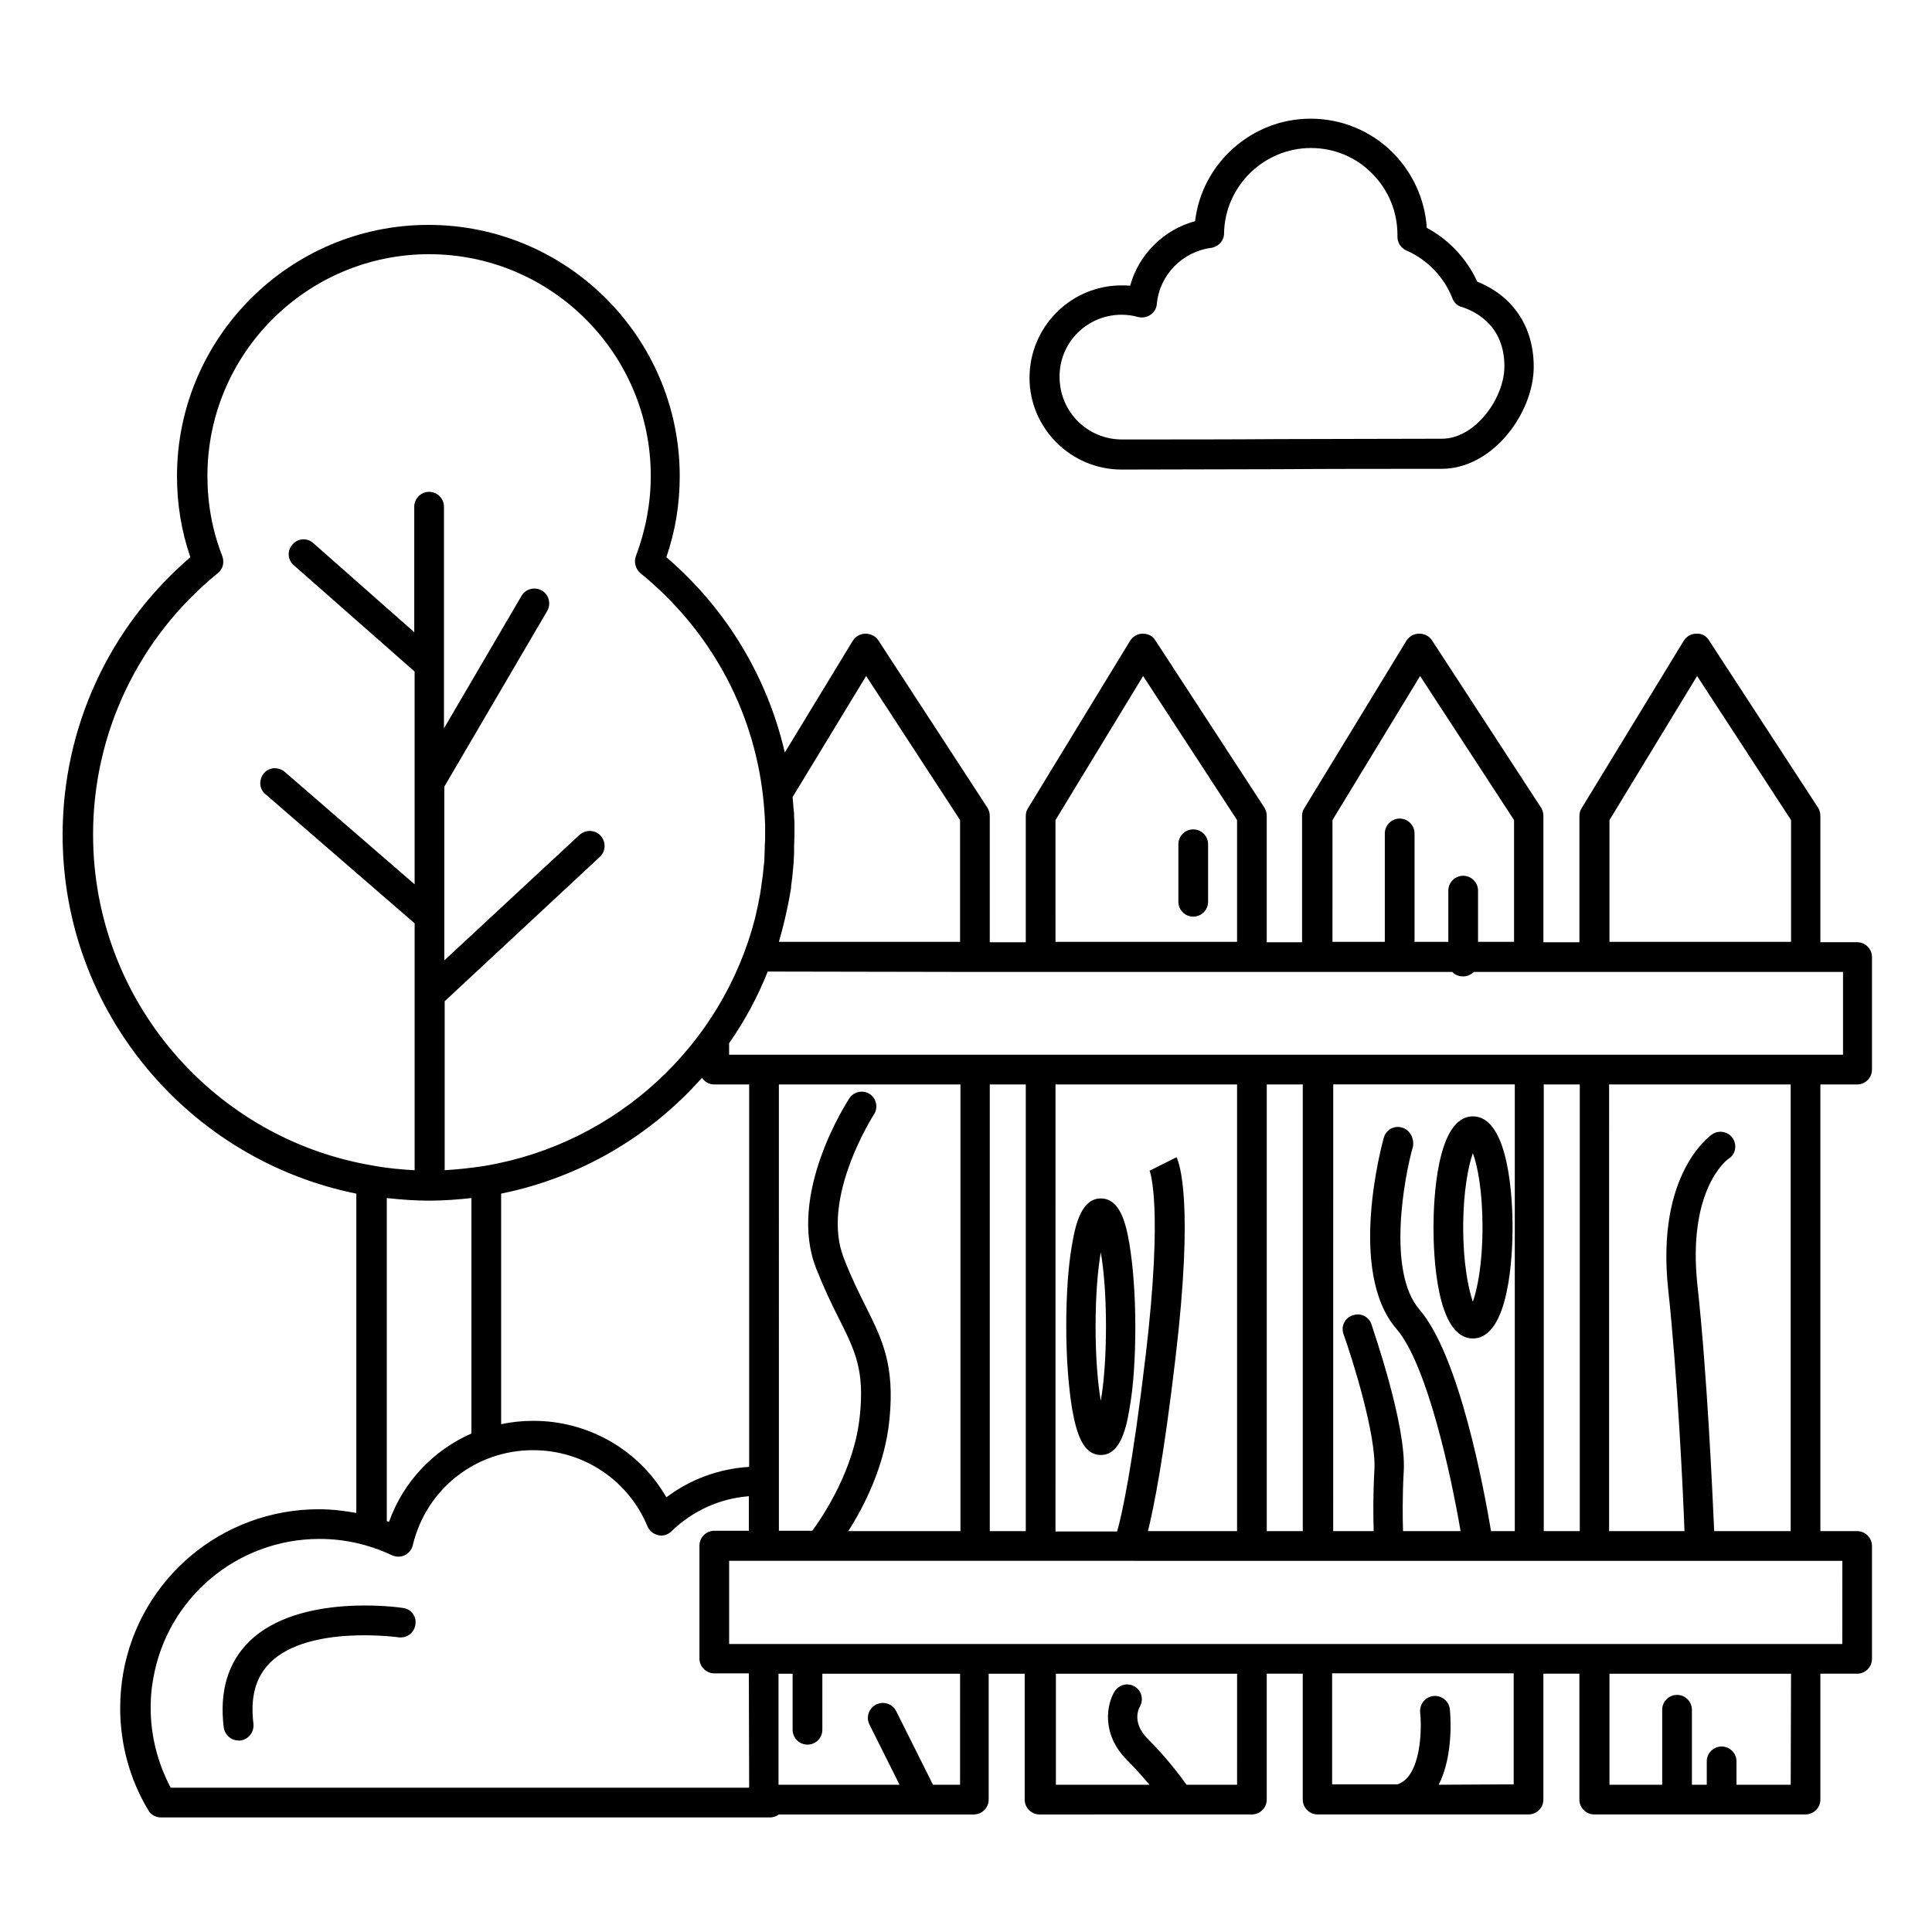
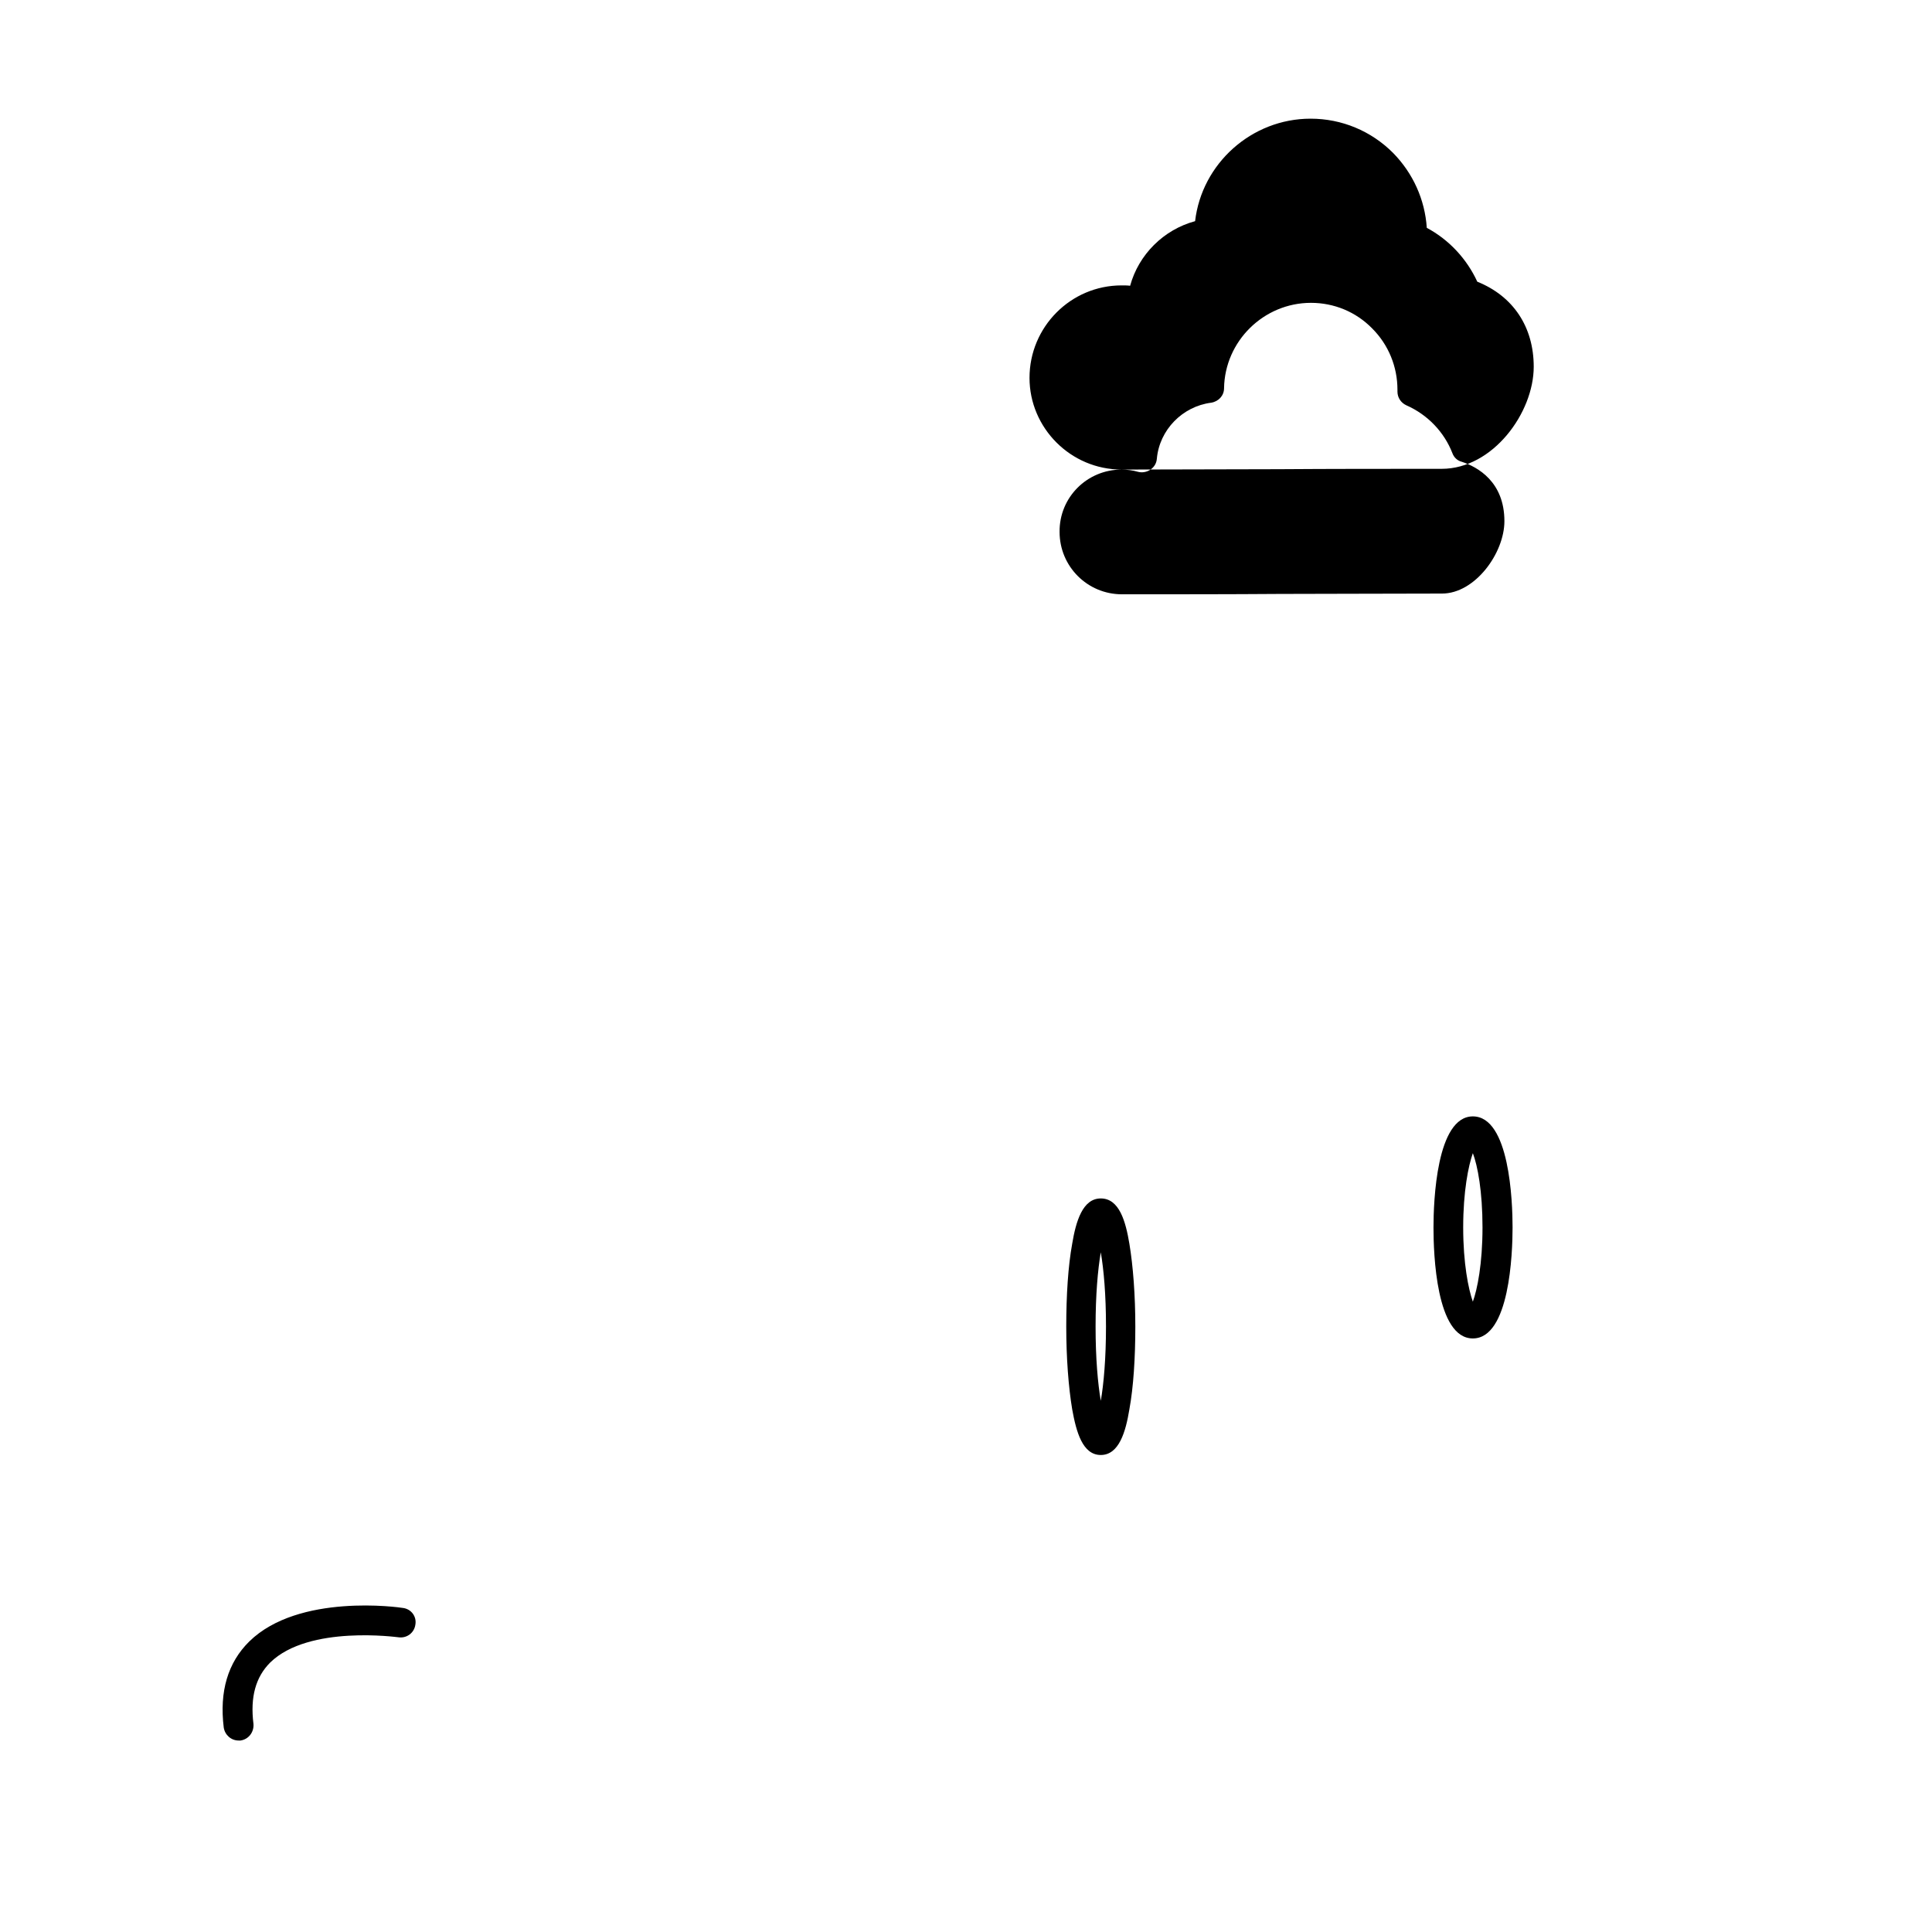
<svg xmlns="http://www.w3.org/2000/svg" fill="#000000" width="800px" height="800px" version="1.1" viewBox="144 144 512 512">
  <g>
-     <path d="m636.16 549.77h-9.742v-118.38h9.742c2.164 0 3.938-1.77 3.938-3.938v-29.816c0-2.164-1.77-3.938-3.938-3.938h-9.742v-33.457c0-0.789-0.195-1.477-0.59-2.164l-28.93-44.379c-0.688-1.18-1.969-1.871-3.344-1.77-1.379 0-2.559 0.688-3.344 1.871l-27.059 44.379c-0.395 0.59-0.59 1.277-0.59 2.066v33.457h-9.543v-33.457c0-0.789-0.195-1.477-0.59-2.164l-28.93-44.379c-0.688-1.082-1.969-1.77-3.344-1.77h-0.098c-1.379 0-2.559 0.688-3.344 1.871l-27.059 44.379c-0.395 0.59-0.59 1.277-0.59 2.066v33.457l-9.363-0.004v-33.457c0-0.789-0.195-1.477-0.59-2.164l-28.93-44.375c-0.688-1.18-1.969-1.77-3.344-1.77-1.379 0-2.559 0.688-3.344 1.871l-27.059 44.379c-0.395 0.59-0.59 1.277-0.59 2.066v33.457h-9.543v-33.457c0-0.789-0.195-1.477-0.59-2.164l-28.93-44.379c-0.688-1.082-1.969-1.77-3.344-1.77h-0.098c-1.379 0-2.559 0.688-3.344 1.871l-18.008 29.617c-4.625-19.977-15.449-38.082-31.391-51.758 2.363-6.887 3.543-14.07 3.543-21.453 0-36.703-29.816-66.617-66.617-66.617-36.703 0-66.617 29.914-66.617 66.617 0 7.379 1.18 14.562 3.543 21.453-21.551 18.5-33.852 45.164-33.852 73.602 0 46.938 33.457 86.102 77.836 95.055v84.625c-3.246-0.59-6.594-0.984-9.938-0.984-25.586 0-47.43 18.301-51.855 43.492-0.492 2.953-0.789 6.004-0.789 9.152 0 9.645 2.559 18.992 7.477 27.16 0.688 1.18 1.969 1.871 3.344 1.871h161.38c0.887 0 1.672-0.297 2.363-0.789h51.66c2.164 0 3.938-1.77 3.938-3.938v-33.359h9.543v33.359c0 2.164 1.77 3.938 3.938 3.938l56.273-0.008c2.164 0 3.938-1.77 3.938-3.938v-33.359h9.543v33.359c0 2.164 1.77 3.938 3.938 3.938h55.891c2.164 0 3.938-1.77 3.938-3.938v-33.359h9.543v33.359c0 2.164 1.77 3.938 3.938 3.938h55.988c2.164 0 3.938-1.77 3.938-3.938v-33.359h9.742c2.164 0 3.938-1.77 3.938-3.938v-29.914c-0.004-2.16-1.773-3.93-3.938-3.93zm-65.633-188.44 23.223-38.18 24.895 38.18v32.273h-48.117zm-73.406 0 23.223-38.18 24.895 38.18v32.273h-9.543v-13.578c0-2.164-1.77-3.938-3.938-3.938-2.164 0-3.938 1.77-3.938 3.938v13.578h-8.953v-28.734c0-2.164-1.77-3.938-3.938-3.938-2.164 0-3.938 1.77-3.938 3.938v28.734h-13.875zm-73.406 0 23.223-38.18 24.895 38.18v32.273h-48.117zm-73.309 32.273c0.789-2.656 1.477-5.41 2.066-8.168 0.098-0.492 0.195-0.887 0.297-1.379 0.098-0.492 0.195-0.984 0.297-1.477 0.195-0.887 0.297-1.77 0.492-2.754 0.098-0.395 0.098-0.688 0.098-1.082 0.098-0.688 0.195-1.477 0.297-2.164 0-0.395 0.098-0.688 0.098-1.082 0.098-0.984 0.195-1.969 0.297-3.051v-0.59c0.098-0.887 0.098-1.77 0.098-2.559v-0.984c0-0.984 0.098-1.969 0.098-2.953v-0.195-2.559c0-0.59 0-1.277-0.098-1.871v-0.59c0-0.789-0.098-1.574-0.195-2.363v-0.098c-0.098-0.789-0.098-1.672-0.195-2.461l19.484-32.078 24.895 38.18v32.273zm51.953 7.973h126.54c0.688 0.789 1.672 1.18 2.856 1.18 1.18 0 2.066-0.492 2.856-1.18h97.809v21.941h-295.2v-3.051c4.133-5.902 7.578-12.301 10.234-18.992zm200.84 44.082c-1.18-1.77-3.641-2.262-5.41-1.082-0.59 0.395-14.957 10.43-11.711 41.031 2.461 22.828 3.938 53.234 4.328 64.156h-19.977l0.004-118.38h48.117v118.38h-20.27c-0.492-10.727-1.871-41.723-4.43-65.043-2.754-25.387 7.773-33.359 8.266-33.652 1.867-1.18 2.262-3.641 1.082-5.41zm-40.543-14.27v118.38h-9.543v-118.38zm-47.133 11.414c-2.066-0.59-4.231 0.59-4.82 2.754-0.395 1.477-9.742 35.426 3.344 50.578 8.168 9.445 14.465 38.672 17.023 53.629h-15.254c-0.098-3.445-0.195-9.055 0.195-15.941 0.688-12.398-8.266-37.785-8.562-38.867-0.688-2.066-2.953-3.148-5.019-2.363-2.066 0.688-3.148 2.953-2.363 5.019 2.461 6.887 8.66 26.766 8.168 35.816-0.395 6.988-0.297 12.695-0.195 16.336h-10.727l0.008-118.38h48.117v118.38h-6.297c-1.871-11.121-8.363-46.445-18.992-58.746-8.562-9.938-4.133-34.637-1.672-43.297 0.297-2.16-0.887-4.324-2.953-4.918zm-26.273-11.414v118.38l-9.543 0.004v-118.38zm-33.453 19.289-7.086 3.543-0.098-0.098c0.195 0.395 3.641 9.645-0.984 49.004-3.543 29.816-6.297 42.215-7.578 46.738h-16.336l0.004-118.48h48.117v118.38h-23.617c1.574-6.394 4.231-19.68 7.281-45.758 4.922-41.422 1.082-51.656 0.297-53.328zm-39.953-19.289v118.38h-9.543v-118.38zm-42.508 58.648c-1.77-3.543-3.738-7.477-5.707-12.594-6.297-15.844 7.773-37.785 7.969-38.082 1.18-1.77 0.688-4.231-1.082-5.41-1.77-1.18-4.231-0.688-5.41 1.082-0.688 1.082-16.629 25.586-8.758 45.266 2.164 5.41 4.133 9.543 6.004 13.188 4.231 8.461 6.789 13.578 5.512 25.684-1.379 14.07-9.645 26.469-12.594 30.504h-8.855l-0.004-118.29h48.117v118.38h-29.719c4.133-6.496 9.742-17.32 10.922-29.719 1.379-14.363-1.867-20.957-6.394-30.008zm-30.801-58.648v101.35c-7.969 0.492-15.547 3.246-21.941 8.07-7.184-12.496-20.566-20.27-35.227-20.27-2.953 0-5.805 0.297-8.562 0.887v-61.105c20.961-4.231 39.559-15.254 53.234-30.699 0.688 1.082 1.871 1.77 3.246 1.77zm-173.87-66.223c0-26.961 12.102-52.25 33.062-69.273 1.379-1.082 1.77-2.856 1.18-4.527-2.656-6.789-3.938-13.875-3.938-21.254 0-32.375 26.371-58.746 58.746-58.746s58.746 26.371 58.746 58.746c0 7.281-1.379 14.465-3.938 21.254-0.59 1.574-0.098 3.445 1.18 4.527 18.301 14.859 29.816 35.816 32.473 58.844 0.297 2.559 0.492 5.215 0.59 7.773v1.672 0.887 0.195c0 0.887 0 1.871-0.098 2.754v0.887c0 0.887-0.098 1.672-0.098 2.559v0.492c-0.098 0.887-0.195 1.871-0.297 2.754 0 0.395-0.098 0.688-0.098 1.082-0.098 0.688-0.195 1.379-0.297 2.066-0.098 0.492-0.098 0.984-0.195 1.477-0.098 0.59-0.195 1.277-0.297 1.871-0.098 0.492-0.195 0.984-0.297 1.477-0.098 0.395-0.098 0.688-0.195 1.082-0.297 1.18-0.492 2.363-0.789 3.543-8.66 33.75-36.703 59.73-71.438 65.633-0.195 0-0.395 0.098-0.59 0.098-3.344 0.492-6.789 0.887-10.234 1.082v-44.773l41.133-38.277c1.574-1.477 1.672-3.938 0.195-5.609-1.477-1.574-3.938-1.672-5.609-0.195l-35.816 33.258v-46.051l27.258-46.543c1.082-1.871 0.492-4.328-1.379-5.41s-4.328-0.492-5.41 1.379l-20.562 35.129v-58.746c0-2.164-1.77-3.938-3.938-3.938-2.164 0-3.938 1.77-3.938 3.938v33.258l-26.766-23.617c-1.672-1.477-4.133-1.277-5.512 0.395-1.477 1.672-1.277 4.133 0.395 5.512l31.98 28.141 0.004 56.387-34.441-29.816c-1.672-1.379-4.133-1.277-5.512 0.395-1.379 1.672-1.277 4.133 0.395 5.512l39.559 34.242v65.434c-3.445-0.195-6.887-0.492-10.234-1.082-0.195 0-0.395-0.098-0.492-0.098-42.215-6.887-74.488-43.59-74.488-87.773zm100.27 96.336v62.387c-10.035 4.43-18.008 12.695-21.844 23.418-0.195-0.098-0.395-0.098-0.59-0.195v-85.609c3.641 0.395 7.477 0.688 11.219 0.688 3.836 0 7.574-0.297 11.215-0.688zm73.602 156.26h-153.3c-3.445-6.496-5.312-13.777-5.312-21.156 0-2.656 0.195-5.215 0.688-7.773 3.738-21.453 22.336-37 44.082-37 6.691 0 13.086 1.477 19.188 4.328 1.082 0.492 2.363 0.492 3.344 0 1.082-0.492 1.871-1.477 2.164-2.656 3.543-14.859 16.629-25.191 31.883-25.191 13.285 0 25.191 7.871 30.309 20.172 0.492 1.18 1.574 2.066 2.856 2.363 1.277 0.297 2.559-0.098 3.543-1.082 5.609-5.41 12.793-8.66 20.469-9.25v9.152h-9.152c-2.164 0-3.938 1.77-3.938 3.938v29.914c0 2.164 1.77 3.938 3.938 3.938h9.152zm55.895-0.785h-7.184l-9.742-19.484c-0.984-1.969-3.344-2.754-5.312-1.77s-2.754 3.344-1.77 5.312l7.969 15.941h-32.078v-29.422h3.738v14.859c0 2.164 1.77 3.938 3.938 3.938 2.164 0 3.938-1.77 3.938-3.938v-14.859h36.508zm73.406 0h-13.383c-1.77-2.461-5.312-7.184-10.234-12.102-4.231-4.231-2.559-7.871-2.164-8.562 1.082-1.871 0.492-4.231-1.277-5.312-1.871-1.18-4.231-0.59-5.41 1.277-1.969 3.148-3.738 11.121 3.344 18.203 2.262 2.262 4.231 4.527 5.902 6.496h-24.797v-29.422h48.02zm53.43 0c4.133-8.07 3.051-19.285 2.953-19.977-0.195-2.164-2.164-3.738-4.328-3.543-2.164 0.195-3.738 2.164-3.543 4.328 0.492 4.328 0.297 17.023-6.004 19.09h-17.32v-29.422h48.117v29.422zm93.285 0h-14.367v-6.199c0-2.164-1.77-3.938-3.938-3.938-2.164 0-3.938 1.77-3.938 3.938v6.199h-3.938v-19.875c0-2.164-1.77-3.938-3.938-3.938-2.164 0-3.938 1.77-3.938 3.938v19.875h-13.973v-29.422h48.117zm13.676-37.297h-295v-22.043h105.69l32.859 0.004h156.46z" />
-     <path d="m460.22 363.79c-2.164 0-3.938 1.77-3.938 3.938v15.254c0 2.164 1.77 3.938 3.938 3.938 2.164 0 3.938-1.77 3.938-3.938v-15.254c0-2.168-1.773-3.938-3.938-3.938z" />
    <path d="m435.72 461.6c-4.82 0-6.594 6.102-7.578 12.004-1.082 5.902-1.574 13.676-1.574 21.941s0.59 16.039 1.574 21.941c1.082 6.004 2.754 12.102 7.578 12.102 4.82 0 6.594-6.102 7.578-12.102 1.082-5.902 1.574-13.676 1.574-21.941s-0.59-16.039-1.574-21.941c-0.984-5.902-2.66-12.004-7.578-12.004zm0 53.629c-0.789-4.625-1.379-11.219-1.379-19.68s0.59-15.055 1.379-19.68c0.789 4.625 1.379 11.219 1.379 19.68-0.004 8.461-0.594 15.152-1.379 19.68z" />
    <path d="m534.32 498.7c9.742 0 10.527-22.535 10.527-29.422 0-6.887-0.789-29.422-10.527-29.422-9.645 0-10.43 22.535-10.43 29.422-0.004 6.887 0.688 29.422 10.43 29.422zm0-49.102c1.277 3.344 2.559 10.137 2.559 19.68 0 9.645-1.379 16.434-2.559 19.68-1.18-3.344-2.559-10.137-2.559-19.68 0-9.547 1.375-16.336 2.559-19.68z" />
-     <path d="m441.23 268.44c14.367 0 28.242-0.098 41.723-0.098 13.777-0.098 27.945-0.098 43.098-0.098 13.578 0 24.402-14.859 24.402-27.059 0-10.527-5.41-18.695-14.957-22.535-2.754-6.004-7.477-11.121-13.383-14.27-0.492-7.477-3.641-14.465-8.953-19.875-5.805-5.805-13.578-9.055-21.844-9.055-15.645 0-28.832 11.906-30.602 27.16-8.363 2.262-14.957 8.855-17.219 17.121-0.688-0.098-1.477-0.098-2.262-0.098-13.48 0-24.402 11.02-24.402 24.5-0.004 13.285 10.918 24.305 24.398 24.305zm0-41.031c1.477 0 2.953 0.195 4.328 0.59 1.082 0.297 2.363 0.098 3.344-0.59 0.984-0.688 1.574-1.672 1.672-2.856 0.688-7.676 6.789-13.875 14.367-14.859 1.969-0.297 3.445-1.871 3.445-3.836 0.195-12.496 10.527-22.633 23.027-22.633 6.102 0 11.906 2.363 16.234 6.789 4.328 4.328 6.691 10.137 6.691 16.234v0.492c0 1.574 0.887 2.953 2.363 3.641 5.609 2.461 10.035 7.086 12.203 12.695 0.395 1.082 1.277 1.969 2.461 2.262 4.231 1.379 11.316 5.312 11.316 15.742 0 8.461-7.773 19.188-16.531 19.188-15.152 0-29.324 0.098-43.098 0.098-13.383 0.098-27.355 0.098-41.723 0.098-9.152 0-16.531-7.379-16.531-16.531-0.102-9.145 7.281-16.523 16.43-16.523z" />
+     <path d="m441.23 268.44c14.367 0 28.242-0.098 41.723-0.098 13.777-0.098 27.945-0.098 43.098-0.098 13.578 0 24.402-14.859 24.402-27.059 0-10.527-5.41-18.695-14.957-22.535-2.754-6.004-7.477-11.121-13.383-14.27-0.492-7.477-3.641-14.465-8.953-19.875-5.805-5.805-13.578-9.055-21.844-9.055-15.645 0-28.832 11.906-30.602 27.16-8.363 2.262-14.957 8.855-17.219 17.121-0.688-0.098-1.477-0.098-2.262-0.098-13.48 0-24.402 11.02-24.402 24.5-0.004 13.285 10.918 24.305 24.398 24.305zc1.477 0 2.953 0.195 4.328 0.59 1.082 0.297 2.363 0.098 3.344-0.59 0.984-0.688 1.574-1.672 1.672-2.856 0.688-7.676 6.789-13.875 14.367-14.859 1.969-0.297 3.445-1.871 3.445-3.836 0.195-12.496 10.527-22.633 23.027-22.633 6.102 0 11.906 2.363 16.234 6.789 4.328 4.328 6.691 10.137 6.691 16.234v0.492c0 1.574 0.887 2.953 2.363 3.641 5.609 2.461 10.035 7.086 12.203 12.695 0.395 1.082 1.277 1.969 2.461 2.262 4.231 1.379 11.316 5.312 11.316 15.742 0 8.461-7.773 19.188-16.531 19.188-15.152 0-29.324 0.098-43.098 0.098-13.383 0.098-27.355 0.098-41.723 0.098-9.152 0-16.531-7.379-16.531-16.531-0.102-9.145 7.281-16.523 16.43-16.523z" />
    <path d="m250.82 570.13c-1.082-0.195-27.652-3.938-40.738 8.855-5.707 5.609-7.969 13.285-6.789 22.828 0.297 1.969 1.969 3.445 3.938 3.445h0.492c2.164-0.297 3.641-2.262 3.445-4.43-0.887-7.086 0.59-12.398 4.43-16.234 10.234-10.035 33.852-6.691 34.047-6.691 2.164 0.297 4.133-1.18 4.43-3.344 0.387-2.168-1.09-4.133-3.254-4.43z" />
  </g>
</svg>